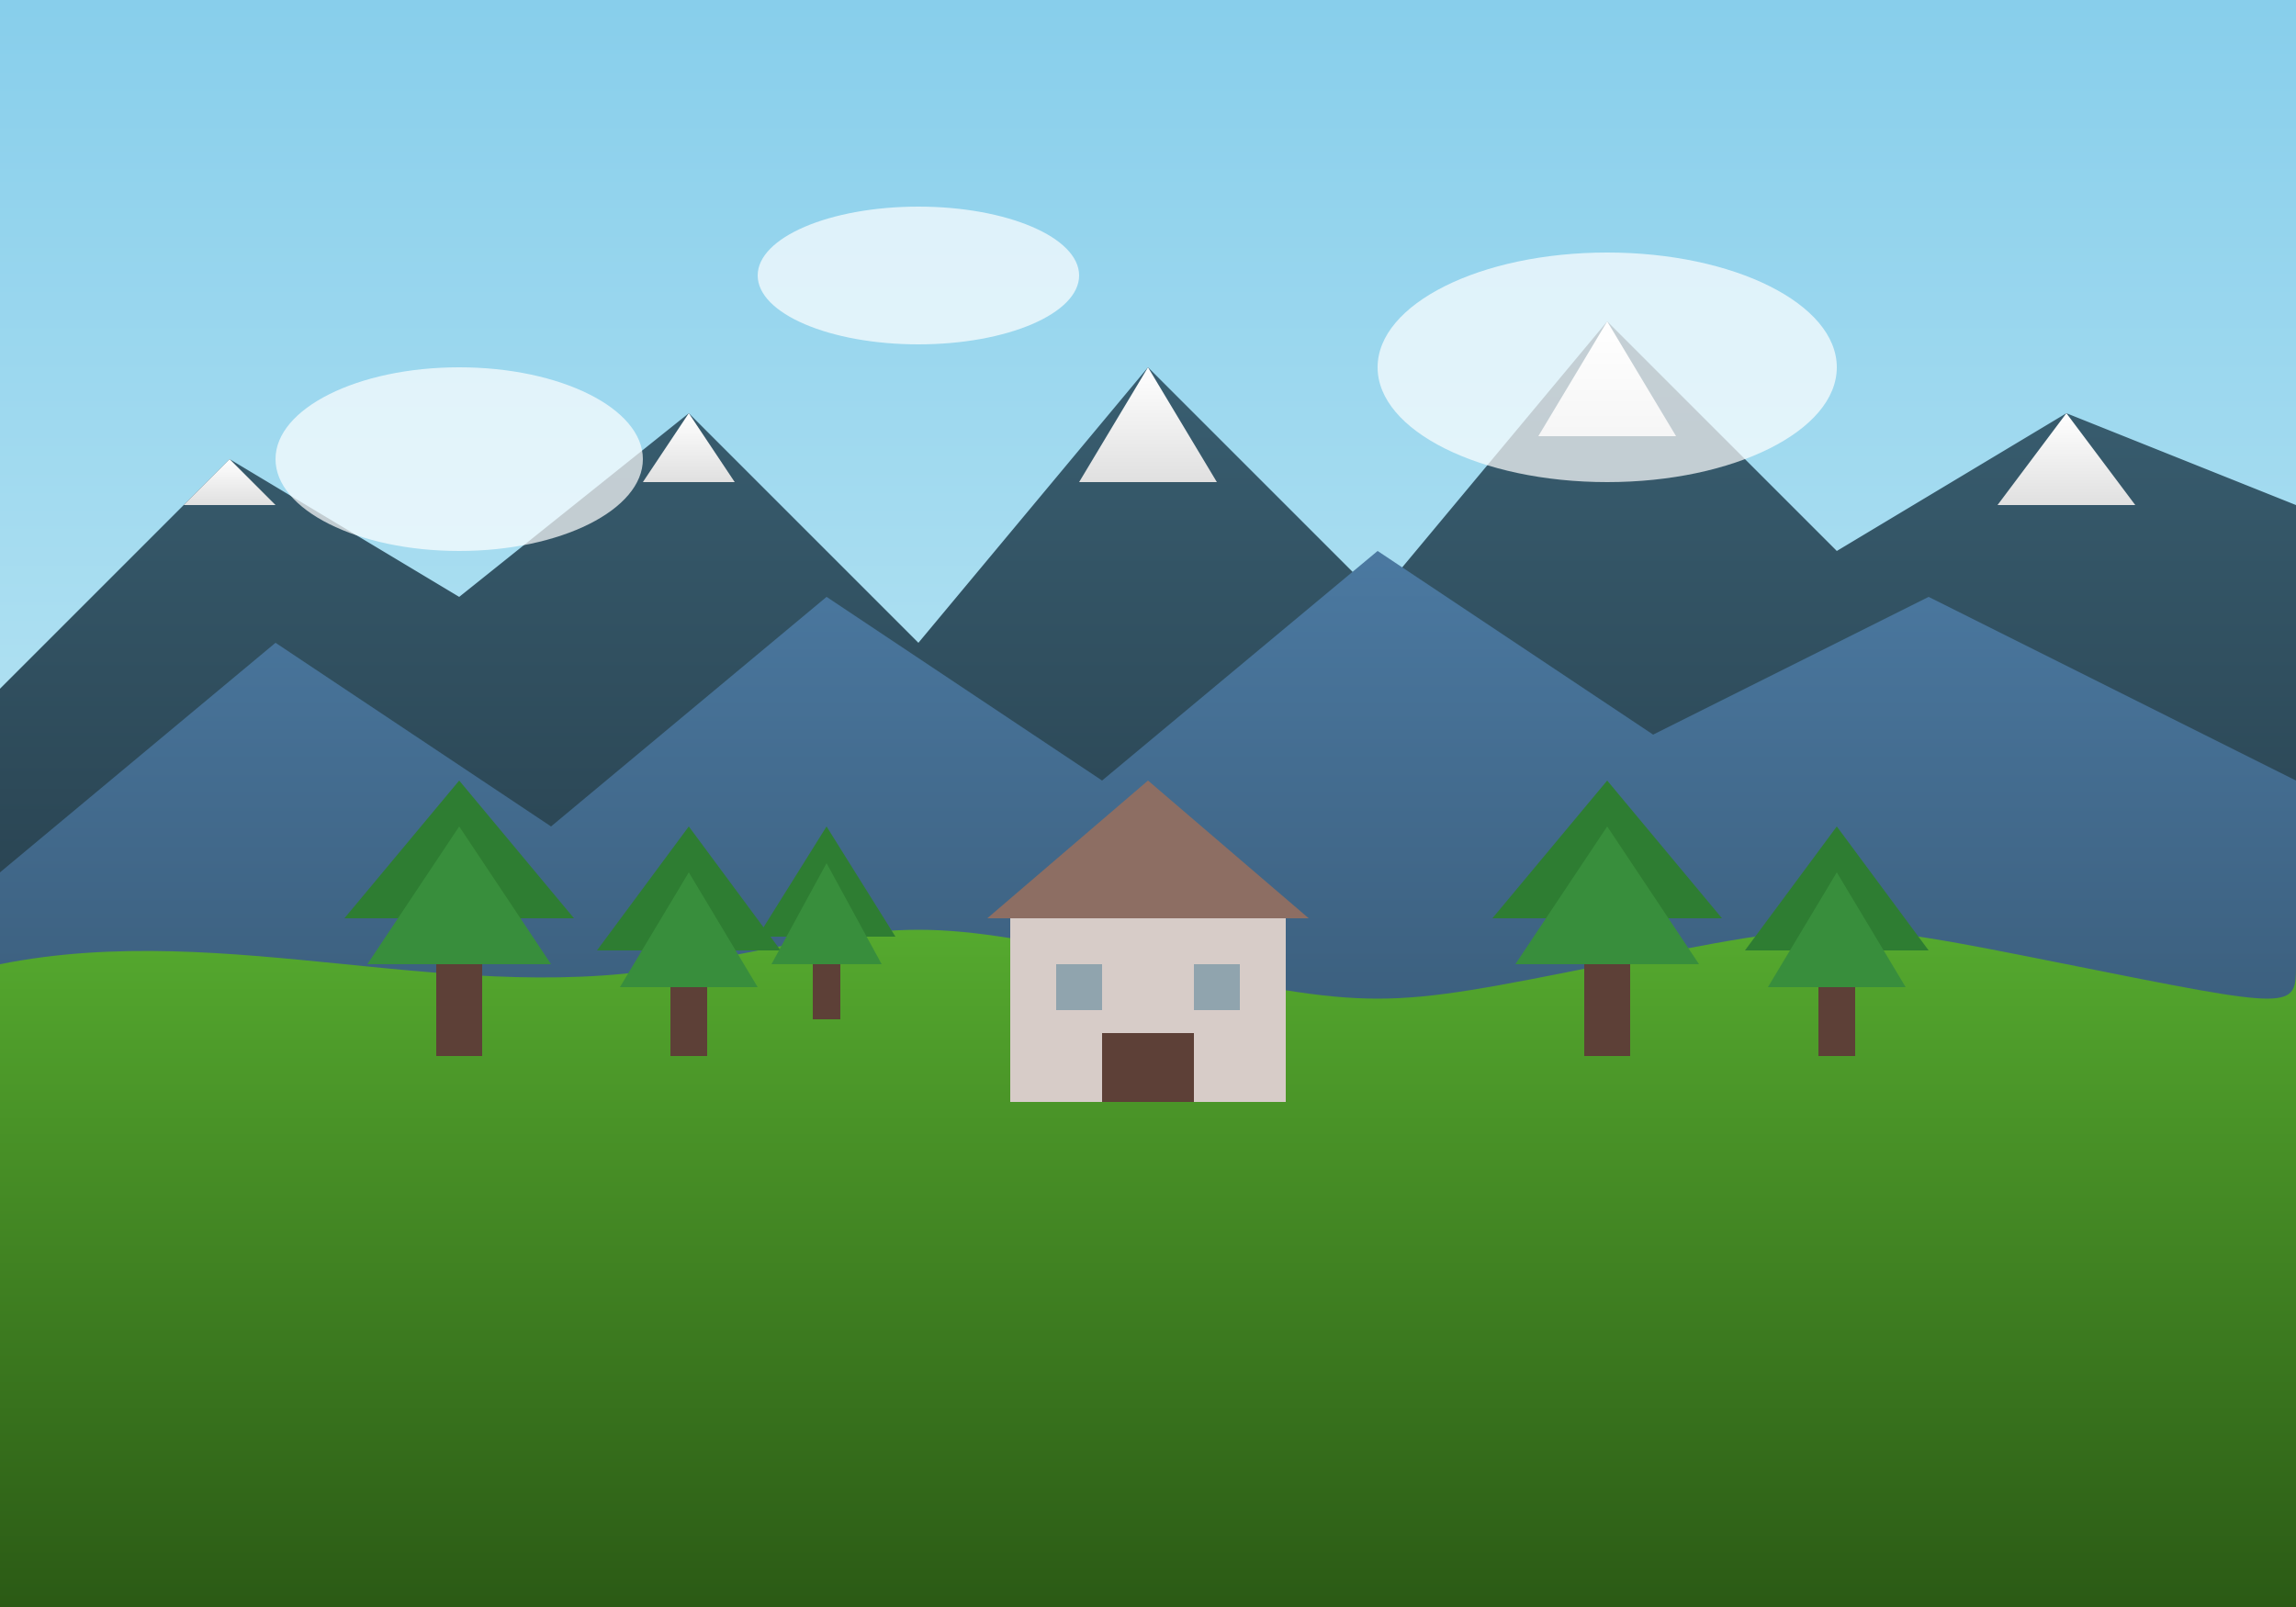
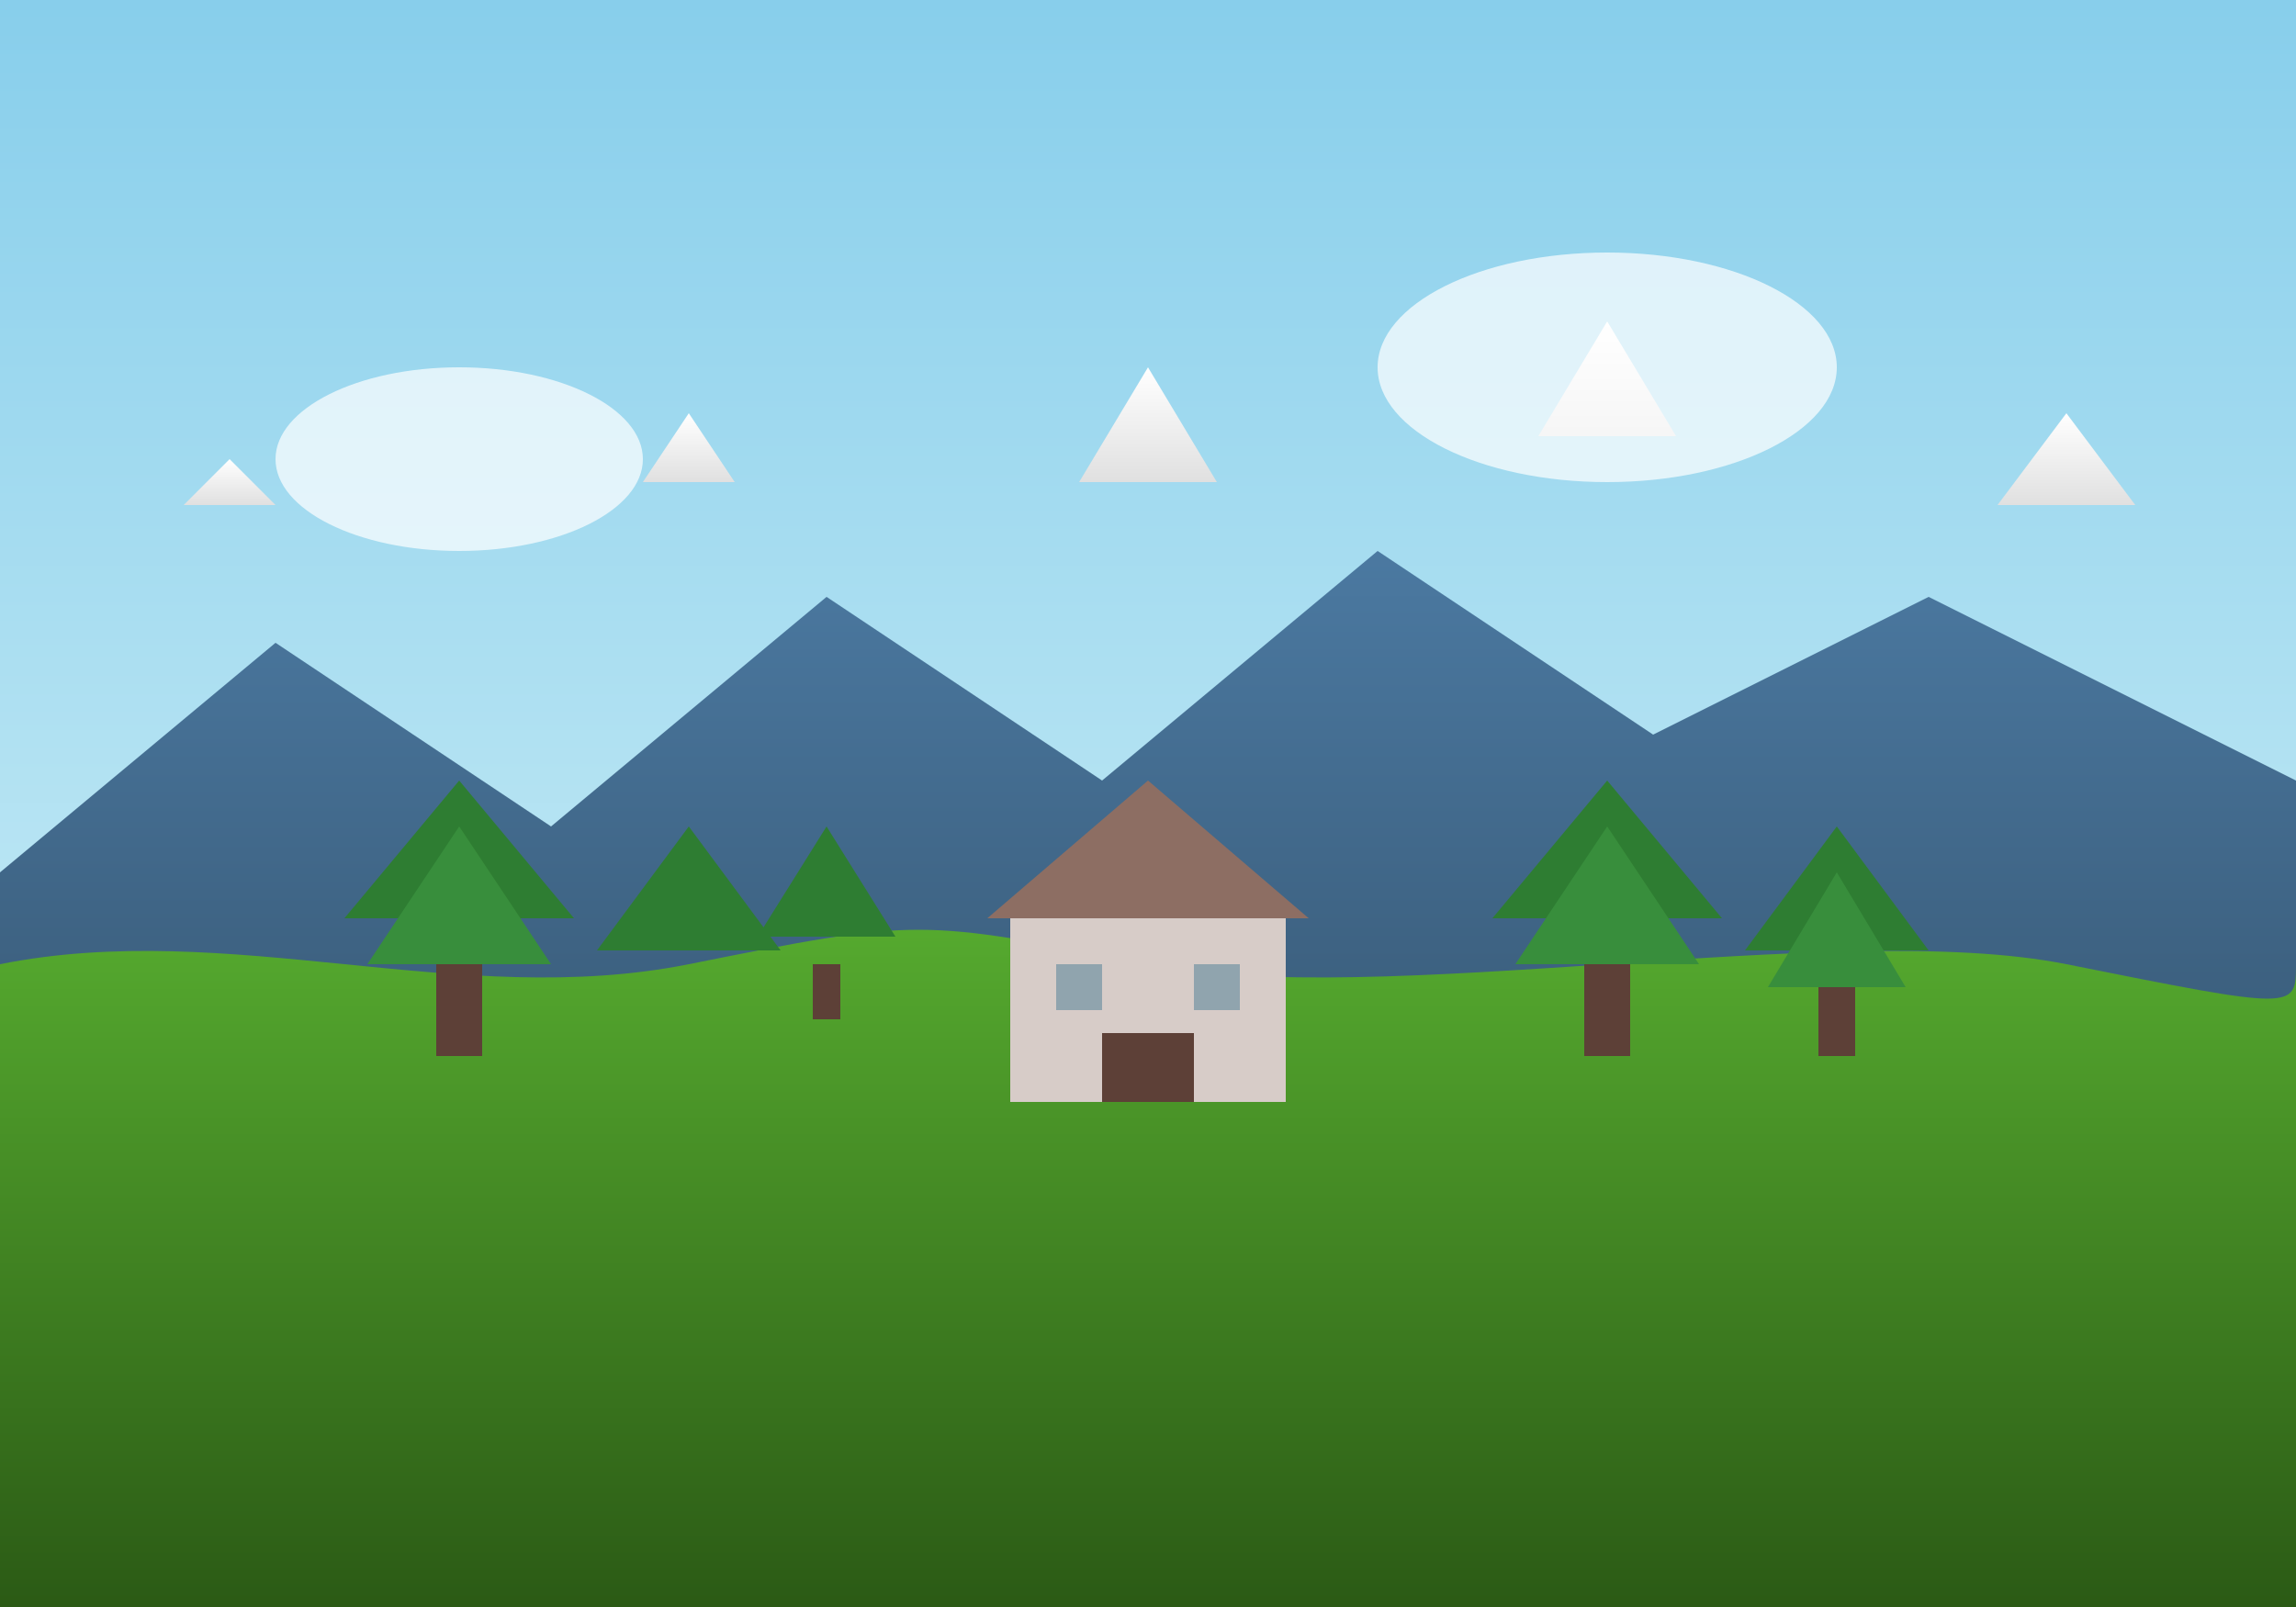
<svg xmlns="http://www.w3.org/2000/svg" width="500" height="350" viewBox="0 0 500 350">
  <rect x="0" y="0" width="500" height="350" fill="#333333" stroke="none" />
  <defs>
    <linearGradient id="sky-gradient" x1="0%" y1="0%" x2="0%" y2="100%">
      <stop offset="0%" stop-color="#87CEEB" />
      <stop offset="100%" stop-color="#E0F7FA" />
    </linearGradient>
    <linearGradient id="mountain-gradient-1" x1="0%" y1="0%" x2="0%" y2="100%">
      <stop offset="0%" stop-color="#3A6073" />
      <stop offset="100%" stop-color="#16222A" />
    </linearGradient>
    <linearGradient id="mountain-gradient-2" x1="0%" y1="0%" x2="0%" y2="100%">
      <stop offset="0%" stop-color="#4B79A1" />
      <stop offset="100%" stop-color="#283E51" />
    </linearGradient>
    <linearGradient id="mountain-snow" x1="0%" y1="0%" x2="0%" y2="100%">
      <stop offset="0%" stop-color="white" />
      <stop offset="100%" stop-color="#E0E0E0" />
    </linearGradient>
    <linearGradient id="meadow-gradient" x1="0%" y1="0%" x2="0%" y2="100%">
      <stop offset="0%" stop-color="#56AB2F" />
      <stop offset="100%" stop-color="#2B5A15" />
    </linearGradient>
    <linearGradient id="lake-gradient" x1="0%" y1="0%" x2="100%" y2="0%">
      <stop offset="0%" stop-color="#3498db" stop-opacity="0.7" />
      <stop offset="100%" stop-color="#2980b9" stop-opacity="0.9" />
    </linearGradient>
  </defs>
  <rect width="500" height="350" fill="url(#sky-gradient)" />
-   <polygon points="0,150 50,100 100,130 150,90 200,140 250,80 300,130 350,70 400,120 450,90 500,110 500,350 0,350" fill="url(#mountain-gradient-1)" />
  <polygon points="50,100 60,110 40,110" fill="url(#mountain-snow)" />
  <polygon points="150,90 160,105 140,105" fill="url(#mountain-snow)" />
  <polygon points="250,80 265,105 235,105" fill="url(#mountain-snow)" />
  <polygon points="350,70 365,95 335,95" fill="url(#mountain-snow)" />
  <polygon points="450,90 465,110 435,110" fill="url(#mountain-snow)" />
  <polygon points="0,190 60,140 120,180 180,130 240,170 300,120 360,160 420,130 500,170 500,350 0,350" fill="url(#mountain-gradient-2)" />
  <ellipse cx="250" cy="260" rx="150" ry="40" fill="url(#lake-gradient)" />
-   <path d="M0,210 C50,200 100,220 150,210 S200,200 250,210 S300,220 350,210 S400,200 450,210 S500,220 500,210 L500,350 L0,350 Z" fill="url(#meadow-gradient)" />
+   <path d="M0,210 C50,200 100,220 150,210 S200,200 250,210 S400,200 450,210 S500,220 500,210 L500,350 L0,350 Z" fill="url(#meadow-gradient)" />
  <g transform="translate(100, 210)">
    <rect x="-5" y="0" width="10" height="20" fill="#5D4037" />
    <polygon points="-25,-10 0,-40 25,-10" fill="#2E7D32" />
    <polygon points="-20,0 0,-30 20,0" fill="#388E3C" />
  </g>
  <g transform="translate(150, 215)">
-     <rect x="-4" y="0" width="8" height="15" fill="#5D4037" />
    <polygon points="-20,-8 0,-35 20,-8" fill="#2E7D32" />
-     <polygon points="-15,0 0,-25 15,0" fill="#388E3C" />
  </g>
  <g transform="translate(180, 210)">
    <rect x="-3" y="0" width="6" height="12" fill="#5D4037" />
    <polygon points="-15,-6 0,-30 15,-6" fill="#2E7D32" />
-     <polygon points="-12,0 0,-22 12,0" fill="#388E3C" />
  </g>
  <g transform="translate(350, 210)">
    <rect x="-5" y="0" width="10" height="20" fill="#5D4037" />
    <polygon points="-25,-10 0,-40 25,-10" fill="#2E7D32" />
    <polygon points="-20,0 0,-30 20,0" fill="#388E3C" />
  </g>
  <g transform="translate(400, 215)">
    <rect x="-4" y="0" width="8" height="15" fill="#5D4037" />
    <polygon points="-20,-8 0,-35 20,-8" fill="#2E7D32" />
    <polygon points="-15,0 0,-25 15,0" fill="#388E3C" />
  </g>
  <g transform="translate(250, 200)">
    <rect x="-30" y="0" width="60" height="40" fill="#D7CCC8" />
    <polygon points="-35,0 0,-30 35,0" fill="#8D6E63" />
    <rect x="-20" y="10" width="10" height="10" fill="#90A4AE" />
    <rect x="10" y="10" width="10" height="10" fill="#90A4AE" />
    <rect x="-10" y="25" width="20" height="15" fill="#5D4037" />
  </g>
  <g opacity="0.7">
    <ellipse cx="100" cy="100" rx="40" ry="20" fill="white" />
    <ellipse cx="350" cy="80" rx="50" ry="25" fill="white" />
-     <ellipse cx="200" cy="60" rx="35" ry="15" fill="white" />
  </g>
</svg>